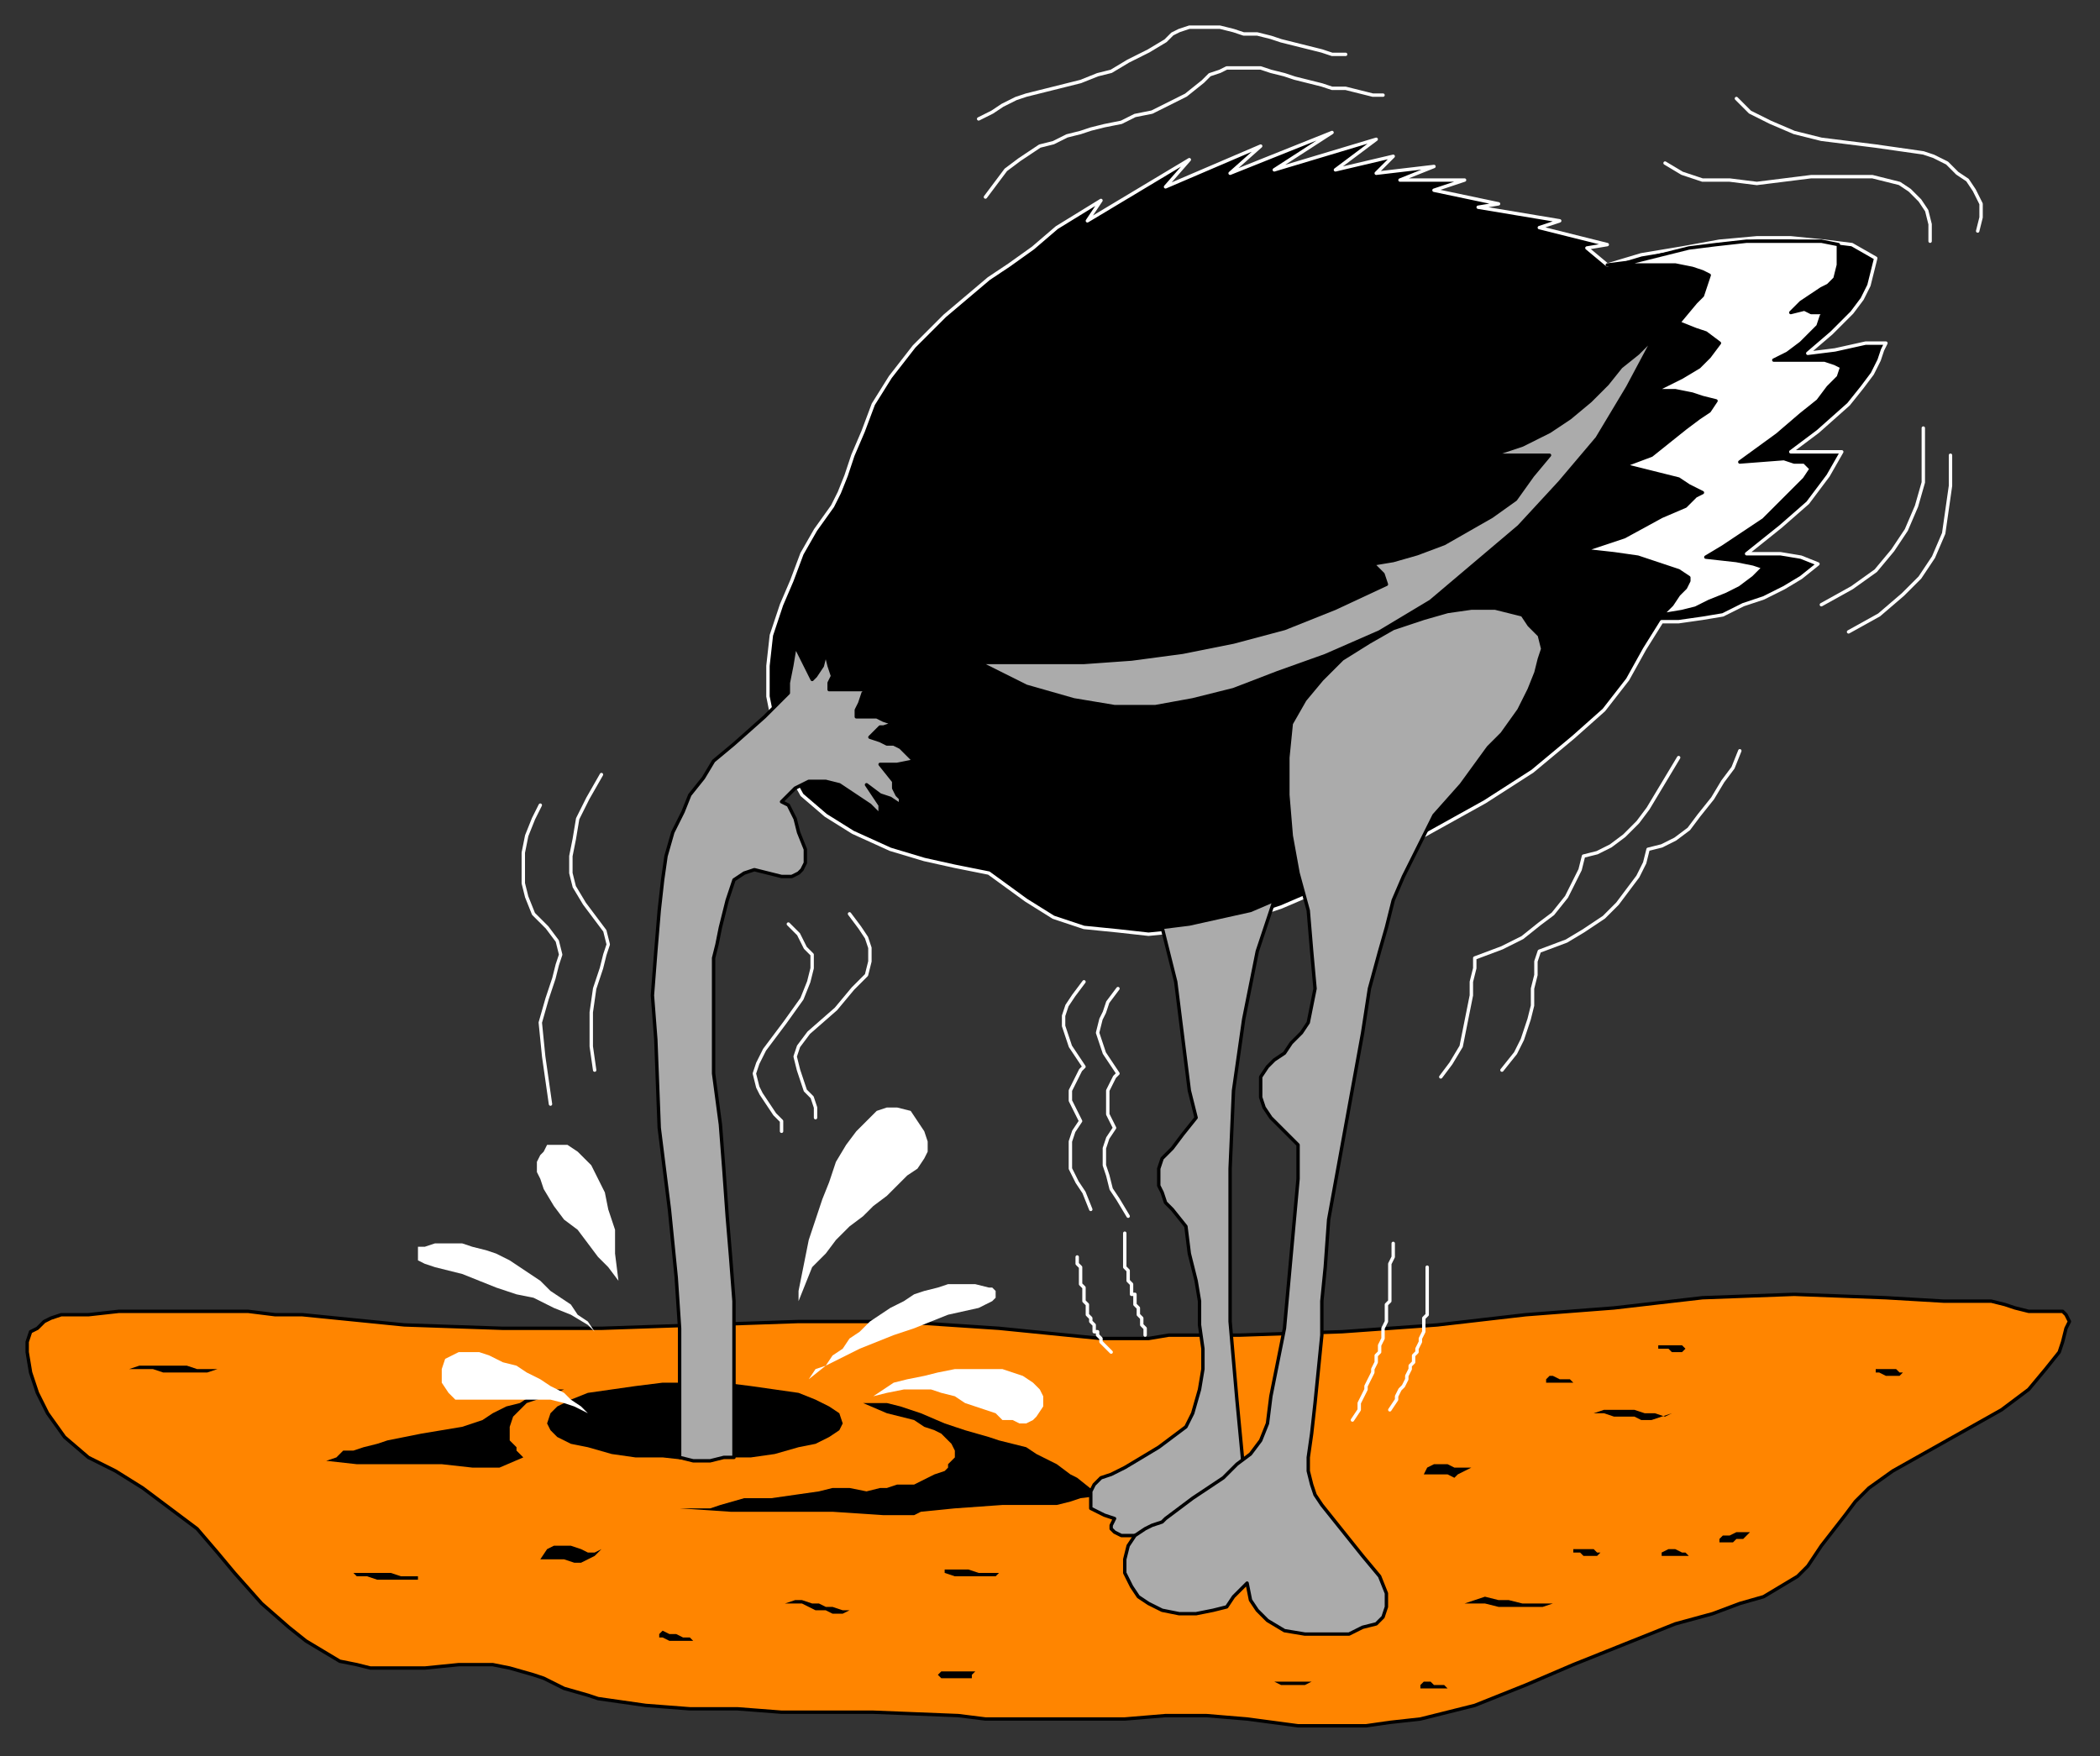
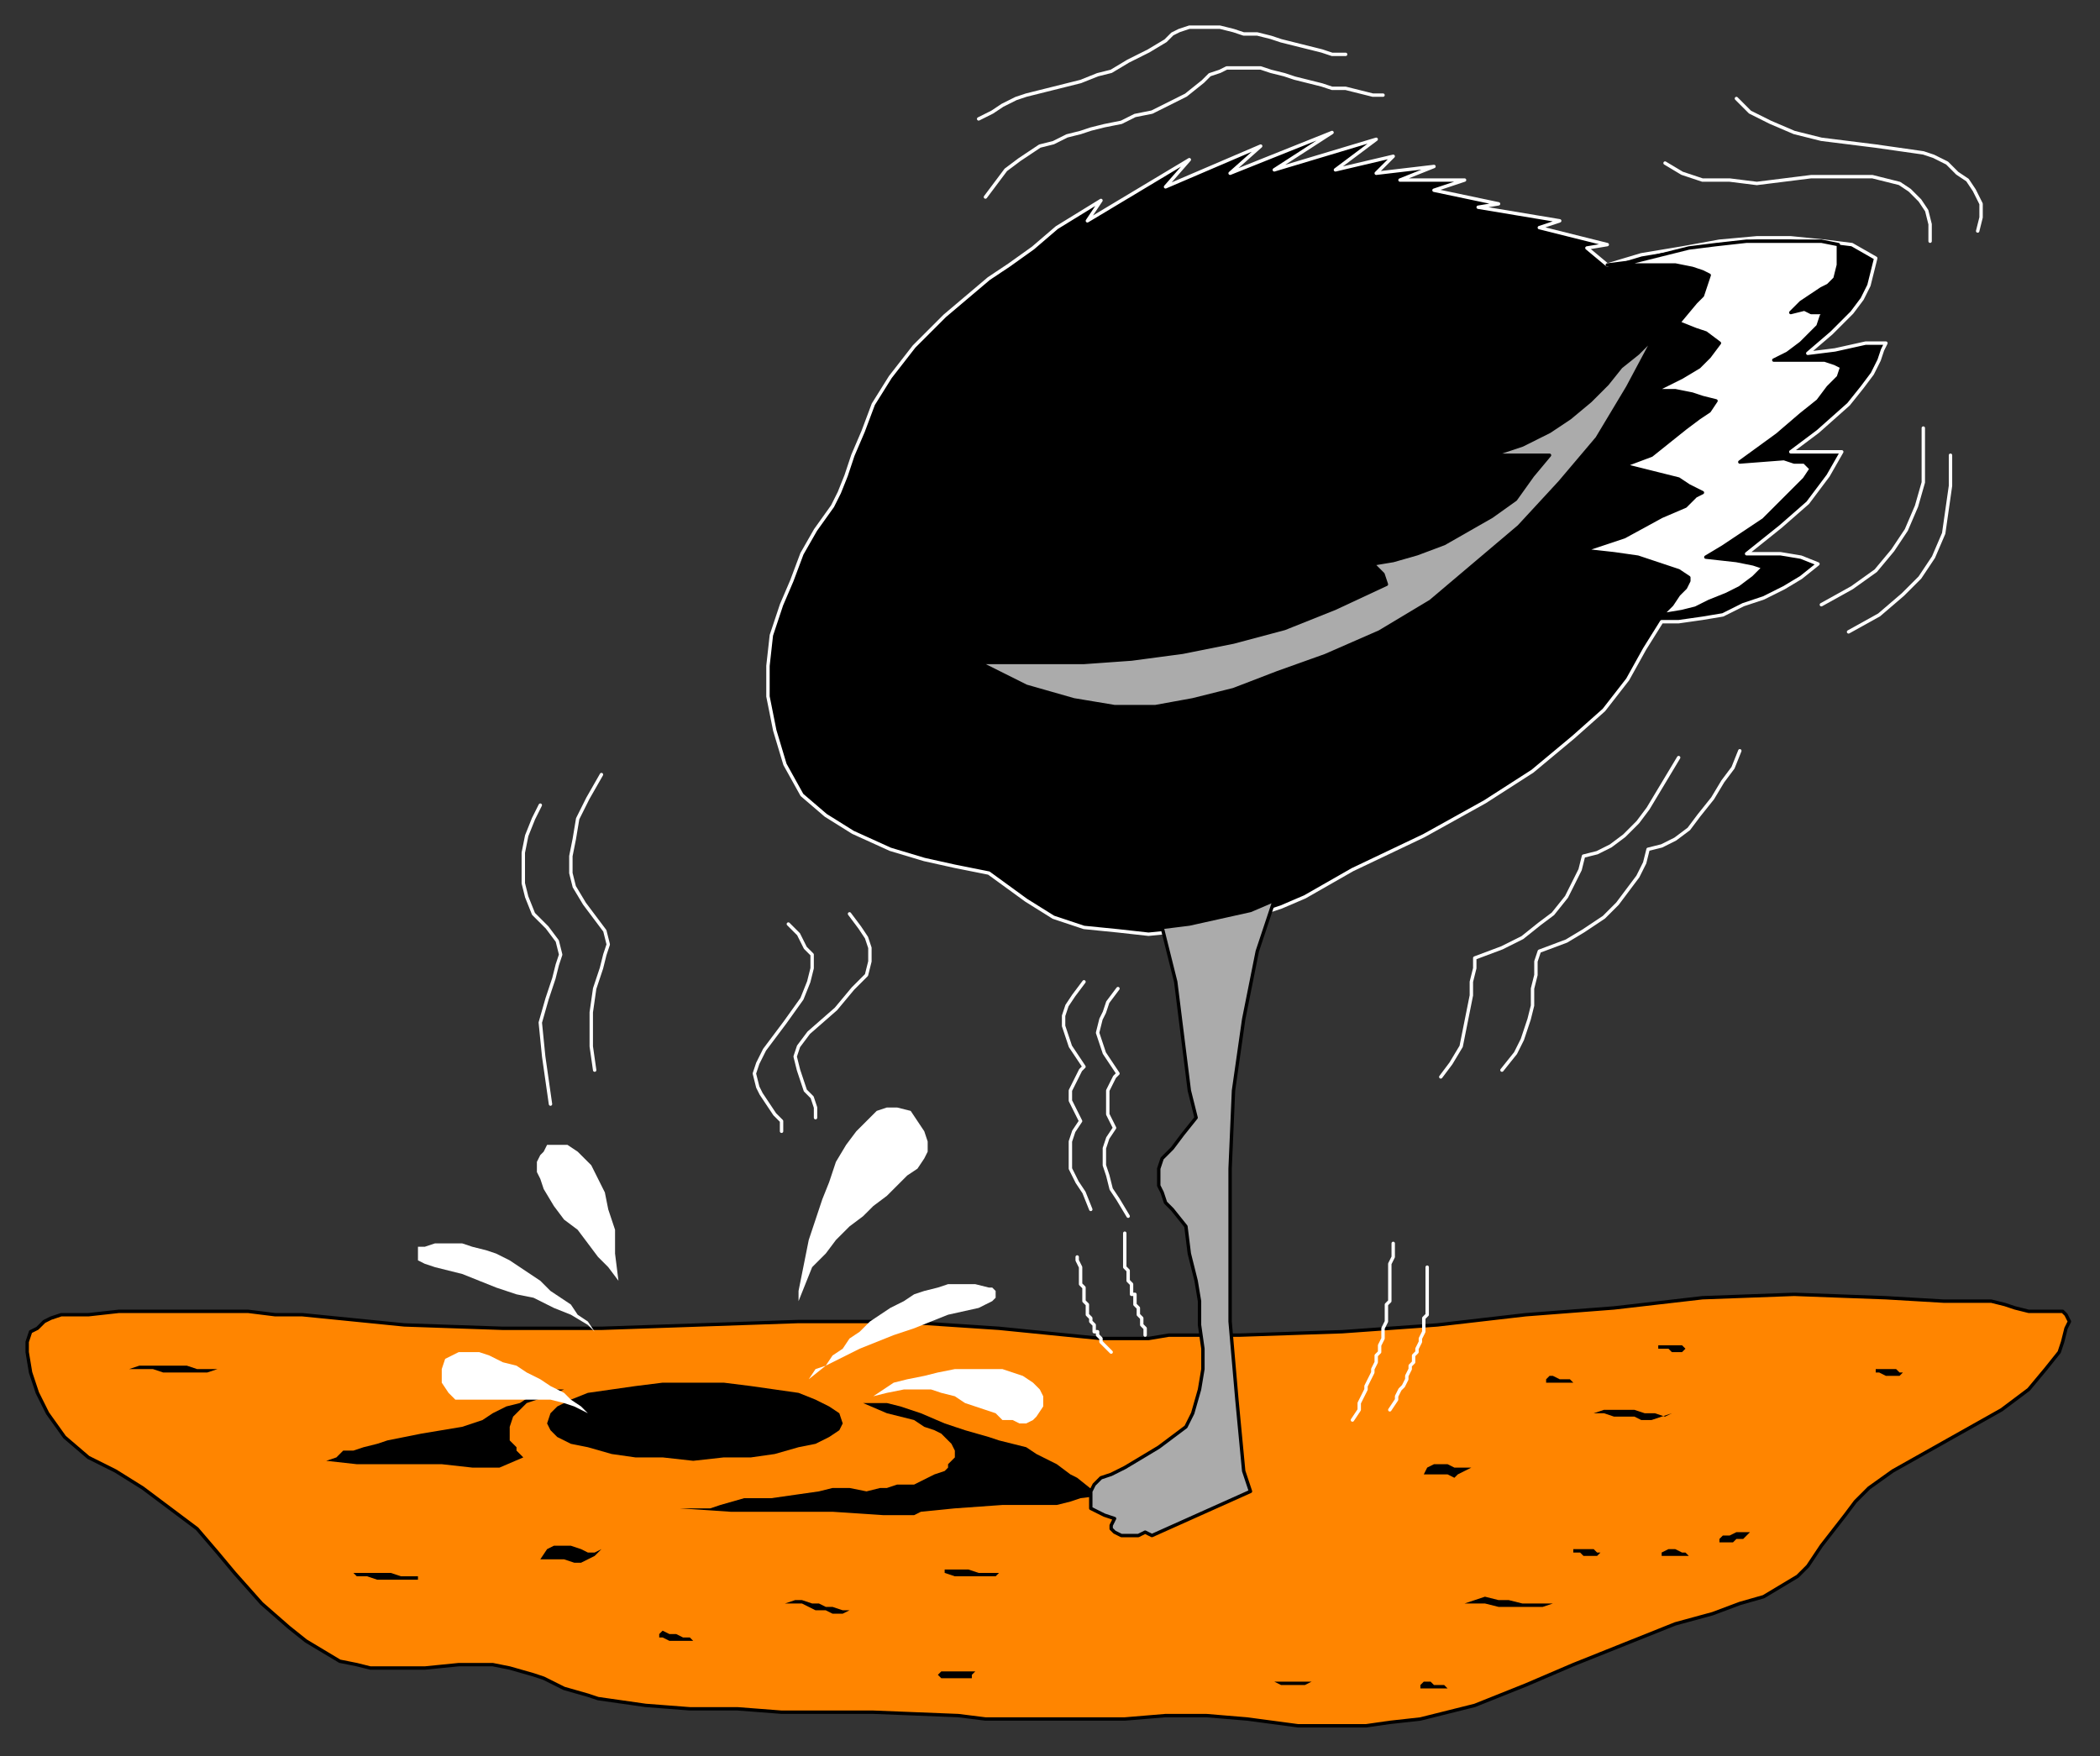
<svg xmlns="http://www.w3.org/2000/svg" xmlns:ns1="http://sodipodi.sourceforge.net/DTD/sodipodi-0.dtd" xmlns:ns2="http://www.inkscape.org/namespaces/inkscape" version="1.0" width="163.512mm" height="136.79mm" id="svg109" ns1:docname="CBIRD010.WMF">
  <rect width="100%" height="100%" fill="#333333" stroke="none" />
  <ns1:namedview pagecolor="#ffffff" bordercolor="#666666" borderopacity="1" objecttolerance="10" gridtolerance="10" guidetolerance="10" ns2:pageopacity="0" ns2:pageshadow="2" ns2:window-width="640" ns2:window-height="480" id="namedview111" />
  <defs id="defs3">
    <pattern id="WMFhbasepattern" patternUnits="userSpaceOnUse" width="6" height="6" x="0" y="0" />
  </defs>
  <path style="fill:#ff8500;fill-rule:evenodd;fill-opacity:1;stroke:#000000;stroke-width:1px;stroke-linecap:round;stroke-linejoin:round;stroke-miterlimit:4;stroke-dasharray:none;stroke-opacity:1;" d="  M 18,387   L 15,388   L 13,389   L 11,391   L 9,392   L 8,395   L 8,398   L 9,404   L 11,410   L 14,416   L 19,423   L 26,429   L 34,433   L 42,438   L 50,444   L 58,450   L 64,457   L 69,463   L 77,472   L 85,479   L 90,483   L 95,486   L 100,489   L 105,490   L 109,491   L 116,491   L 125,491   L 135,490   L 140,490   L 145,490   L 150,491   L 157,493   L 160,494   L 166,497   L 173,499   L 176,500   L 190,502   L 203,503   L 217,503   L 230,504   L 257,504   L 282,505   L 290,506   L 298,506   L 311,506   L 324,506   L 331,506   L 343,505   L 355,505   L 367,506   L 382,508   L 393,508   L 402,508   L 409,507   L 418,506   L 434,502   L 449,496   L 463,490   L 478,484   L 493,478   L 504,475   L 512,472   L 519,470   L 524,467   L 529,464   L 532,461   L 536,455   L 543,446   L 546,442   L 550,438   L 557,433   L 573,424   L 589,415   L 597,409   L 602,403   L 606,398   L 607,395   L 608,391   L 609,389   L 608,387   L 607,386   L 604,386   L 601,386   L 599,386   L 597,386   L 593,385   L 590,384   L 586,383   L 581,383   L 572,383   L 555,382   L 528,381   L 501,382   L 475,385   L 449,387   L 423,390   L 395,392   L 365,393   L 362,393   L 357,393   L 351,393   L 344,393   L 338,394   L 331,394   L 327,394   L 324,394   L 294,391   L 264,389   L 235,389   L 206,390   L 177,391   L 148,391   L 119,390   L 89,387   L 81,387   L 73,386   L 64,386   L 54,386   L 45,386   L 35,386   L 26,387   L 18,387  z " id="path5" />
  <path style="fill:#000000;fill-rule:evenodd;fill-opacity:1;stroke:none;" d="  M 204,407   L 213,407   L 221,408   L 228,409   L 235,410   L 240,412   L 244,414   L 247,416   L 248,419   L 247,421   L 244,423   L 240,425   L 235,426   L 228,428   L 221,429   L 213,429   L 204,430   L 195,429   L 187,429   L 180,428   L 173,426   L 168,425   L 164,423   L 162,421   L 161,419   L 162,416   L 164,414   L 168,412   L 173,410   L 180,409   L 187,408   L 195,407   L 204,407  z " id="path7" />
  <path style="fill:#000000;fill-rule:evenodd;fill-opacity:1;stroke:none;" d="  M 104,427   L 107,426   L 111,425   L 114,424   L 119,423   L 124,422   L 130,421   L 136,420   L 142,418   L 145,416   L 149,414   L 153,413   L 156,411   L 158,411   L 161,410   L 164,409   L 166,409   L 161,411   L 155,413   L 151,417   L 150,420   L 150,424   L 152,426   L 152,427   L 154,429   L 147,432   L 139,432   L 130,431   L 123,431   L 117,431   L 111,431   L 105,431   L 96,430   L 99,429   L 100,428   L 101,427   L 104,427  z " id="path9" />
  <path style="fill:#000000;fill-rule:evenodd;fill-opacity:1;stroke:none;" d="  M 200,444   L 215,445   L 230,445   L 245,445   L 260,446   L 263,446   L 266,446   L 269,446   L 271,445   L 281,444   L 295,443   L 304,443   L 311,443   L 315,442   L 318,441   L 326,440   L 322,439   L 317,435   L 315,434   L 311,431   L 305,428   L 302,426   L 298,425   L 294,424   L 291,423   L 284,421   L 278,419   L 271,416   L 268,415   L 265,414   L 261,413   L 257,413   L 254,413   L 261,416   L 269,418   L 272,420   L 275,421   L 277,422   L 279,424   L 280,425   L 281,427   L 281,429   L 280,430   L 279,431   L 279,432   L 278,433   L 275,434   L 271,436   L 269,437   L 266,437   L 264,437   L 261,438   L 259,438   L 255,439   L 250,438   L 245,438   L 241,439   L 234,440   L 227,441   L 219,441   L 212,443   L 209,444   L 206,444   L 202,444   L 200,444  z " id="path11" />
  <path style="fill:#000000;fill-rule:evenodd;fill-opacity:1;stroke:#ffffff;stroke-width:1px;stroke-linecap:round;stroke-linejoin:round;stroke-miterlimit:4;stroke-dasharray:none;stroke-opacity:1;" d="  M 398,256   L 391,260   L 384,264   L 377,267   L 371,269   L 363,271   L 356,273   L 348,274   L 338,275   L 329,274   L 319,273   L 310,270   L 302,265   L 291,257   L 281,255   L 272,253   L 262,250   L 251,245   L 243,240   L 236,234   L 231,225   L 228,215   L 226,205   L 226,196   L 227,187   L 230,178   L 233,171   L 236,163   L 240,156   L 245,149   L 247,145   L 249,140   L 251,134   L 254,127   L 257,119   L 262,111   L 269,102   L 278,93   L 291,82   L 297,78   L 304,73   L 311,67   L 324,59   L 320,65   L 350,47   L 343,55   L 371,43   L 362,51   L 392,39   L 375,50   L 405,41   L 393,50   L 410,46   L 405,51   L 422,49   L 412,53   L 431,53   L 422,56   L 441,60   L 435,61   L 459,65   L 453,67   L 473,72   L 467,73   L 473,78   L 483,75   L 495,73   L 506,71   L 517,70   L 527,70   L 537,71   L 545,72   L 552,76   L 551,80   L 550,84   L 548,88   L 545,92   L 539,98   L 532,104   L 540,103   L 549,101   L 555,101   L 554,103   L 553,106   L 551,110   L 548,114   L 544,119   L 535,127   L 527,133   L 542,133   L 538,140   L 532,148   L 524,155   L 514,163   L 519,163   L 524,163   L 530,164   L 535,166   L 530,170   L 525,173   L 519,176   L 513,178   L 507,181   L 501,182   L 494,183   L 489,183   L 484,191   L 479,200   L 472,209   L 463,217   L 451,227   L 437,236   L 419,246   L 398,256  z " id="path13" />
  <path style="fill:#ffffff;fill-rule:evenodd;fill-opacity:1;stroke:#000000;stroke-width:1px;stroke-linecap:round;stroke-linejoin:round;stroke-miterlimit:4;stroke-dasharray:none;stroke-opacity:1;" d="  M 473,78   L 481,77   L 489,75   L 497,73   L 505,72   L 514,71   L 522,71   L 529,71   L 536,71   L 541,72   L 541,75   L 541,78   L 540,82   L 538,84   L 536,85   L 533,87   L 530,89   L 527,92   L 531,91   L 533,92   L 535,92   L 537,92   L 536,93   L 535,96   L 533,98   L 530,101   L 526,104   L 522,106   L 532,106   L 537,106   L 540,107   L 542,108   L 541,111   L 538,114   L 535,118   L 530,122   L 523,128   L 512,136   L 525,135   L 528,136   L 531,136   L 533,138   L 531,141   L 528,144   L 524,148   L 519,153   L 513,157   L 507,161   L 502,164   L 511,165   L 516,166   L 519,167   L 516,170   L 512,173   L 508,175   L 503,177   L 499,179   L 495,180   L 489,181   L 492,178   L 494,175   L 496,173   L 497,171   L 497,170   L 494,168   L 491,167   L 488,166   L 482,164   L 475,163   L 466,162   L 478,158   L 489,152   L 496,149   L 499,146   L 501,145   L 497,143   L 494,141   L 490,140   L 486,139   L 478,137   L 486,134   L 491,130   L 496,126   L 500,123   L 503,121   L 505,118   L 501,117   L 498,116   L 493,115   L 487,115   L 495,111   L 500,108   L 503,105   L 506,101   L 502,98   L 499,97   L 494,95   L 499,89   L 501,87   L 502,84   L 503,81   L 501,80   L 498,79   L 493,78   L 487,78   L 473,78  z " id="path15" />
  <path style="fill:#ababab;fill-rule:evenodd;fill-opacity:1;stroke:#000000;stroke-width:1px;stroke-linecap:round;stroke-linejoin:round;stroke-miterlimit:4;stroke-dasharray:none;stroke-opacity:1;" d="  M 288,195   L 302,202   L 316,206   L 328,208   L 340,208   L 351,206   L 363,203   L 376,198   L 390,193   L 406,186   L 421,177   L 434,166   L 447,155   L 459,142   L 470,129   L 479,114   L 487,99   L 482,104   L 477,108   L 473,113   L 468,118   L 462,123   L 456,127   L 448,131   L 439,134   L 443,134   L 447,134   L 451,134   L 456,134   L 451,140   L 446,147   L 439,152   L 432,156   L 425,160   L 417,163   L 410,165   L 404,166   L 407,169   L 408,172   L 393,179   L 378,185   L 363,189   L 348,192   L 333,194   L 319,195   L 304,195   L 288,195  z " id="path17" />
  <path style="fill:#ababab;fill-rule:evenodd;fill-opacity:1;stroke:#000000;stroke-width:1px;stroke-linecap:round;stroke-linejoin:round;stroke-miterlimit:4;stroke-dasharray:none;stroke-opacity:1;" d="  M 350,272   L 359,270   L 368,268   L 375,265   L 370,280   L 366,300   L 363,321   L 362,344   L 362,367   L 362,389   L 364,412   L 366,433   L 368,439   L 339,452   L 337,451   L 335,452   L 332,452   L 330,452   L 328,451   L 327,450   L 327,449   L 328,447   L 325,446   L 323,445   L 321,444   L 321,441   L 321,439   L 322,437   L 324,435   L 327,434   L 331,432   L 336,429   L 341,426   L 345,423   L 349,420   L 351,416   L 353,409   L 354,403   L 354,397   L 353,390   L 353,383   L 352,377   L 350,369   L 349,361   L 345,356   L 343,354   L 342,351   L 341,349   L 341,346   L 341,344   L 342,341   L 345,338   L 348,334   L 352,329   L 350,321   L 349,313   L 348,305   L 347,297   L 346,289   L 344,281   L 342,273   L 350,272  z " id="path19" />
-   <path style="fill:#ababab;fill-rule:evenodd;fill-opacity:1;stroke:#000000;stroke-width:1px;stroke-linecap:round;stroke-linejoin:round;stroke-miterlimit:4;stroke-dasharray:none;stroke-opacity:1;" d="  M 216,429   L 213,429   L 209,430   L 204,430   L 200,429   L 200,416   L 200,407   L 200,400   L 200,395   L 200,391   L 199,376   L 197,356   L 194,332   L 193,306   L 192,293   L 193,280   L 194,268   L 195,259   L 196,252   L 198,245   L 201,239   L 203,234   L 207,229   L 210,224   L 216,219   L 225,211   L 230,206   L 232,204   L 232,201   L 233,196   L 234,190   L 239,200   L 240,199   L 242,196   L 243,192   L 244,196   L 245,199   L 244,201   L 244,203   L 247,203   L 250,203   L 253,203   L 256,203   L 254,204   L 253,207   L 252,209   L 252,211   L 255,211   L 258,211   L 260,212   L 263,213   L 260,214   L 259,214   L 257,216   L 256,217   L 259,218   L 261,219   L 263,219   L 265,220   L 266,221   L 267,222   L 269,224   L 264,225   L 259,225   L 263,230   L 263,232   L 264,234   L 265,235   L 265,237   L 262,235   L 259,234   L 255,231   L 257,234   L 259,237   L 259,240   L 256,237   L 253,235   L 250,233   L 247,231   L 243,230   L 240,230   L 238,230   L 236,231   L 234,232   L 232,234   L 230,236   L 232,237   L 234,241   L 235,245   L 237,250   L 237,252   L 237,254   L 236,256   L 235,257   L 233,258   L 230,258   L 226,257   L 222,256   L 219,257   L 216,259   L 215,262   L 214,265   L 213,269   L 212,273   L 211,278   L 210,282   L 210,286   L 210,292   L 210,297   L 210,302   L 210,307   L 210,312   L 210,316   L 212,331   L 213,344   L 214,358   L 215,370   L 216,383   L 216,396   L 216,411   L 216,429  z " id="path21" />
  <path style="fill:#ffffff;fill-rule:evenodd;fill-opacity:1;stroke:none;" d="  M 173,416   L 171,414   L 168,412   L 166,410   L 162,408   L 159,406   L 155,404   L 152,402   L 148,401   L 144,399   L 141,398   L 138,398   L 135,398   L 133,399   L 131,400   L 130,403   L 130,405   L 130,407   L 132,410   L 133,411   L 134,412   L 137,412   L 139,412   L 142,412   L 145,412   L 148,412   L 151,412   L 155,412   L 158,412   L 162,412   L 166,413   L 169,414   L 173,416  z " id="path23" />
  <path style="fill:#ffffff;fill-rule:evenodd;fill-opacity:1;stroke:none;" d="  M 177,394   L 175,392   L 173,389   L 170,387   L 168,384   L 165,382   L 162,380   L 159,377   L 156,375   L 153,373   L 150,371   L 146,369   L 143,368   L 139,367   L 136,366   L 132,366   L 128,366   L 125,367   L 123,367   L 123,368   L 123,369   L 123,370   L 123,371   L 125,372   L 128,373   L 136,375   L 141,377   L 146,379   L 152,381   L 157,382   L 163,385   L 168,387   L 173,390   L 177,394  z " id="path25" />
  <path style="fill:#ffffff;fill-rule:evenodd;fill-opacity:1;stroke:none;" d="  M 182,377   L 181,369   L 181,362   L 179,356   L 178,351   L 176,347   L 174,343   L 172,341   L 170,339   L 167,337   L 165,337   L 163,337   L 161,337   L 160,339   L 159,340   L 158,342   L 158,345   L 159,347   L 160,350   L 163,355   L 166,359   L 170,362   L 173,366   L 176,370   L 179,373   L 182,377  z " id="path27" />
  <path style="fill:#ffffff;fill-rule:evenodd;fill-opacity:1;stroke:none;" d="  M 235,383   L 235,380   L 236,375   L 237,370   L 238,365   L 240,359   L 242,353   L 244,348   L 246,342   L 249,337   L 252,333   L 255,330   L 258,327   L 261,326   L 264,326   L 268,327   L 270,330   L 272,333   L 273,336   L 273,339   L 272,341   L 270,344   L 267,346   L 264,349   L 261,352   L 257,355   L 254,358   L 250,361   L 246,365   L 243,369   L 239,373   L 237,378   L 235,383  z " id="path29" />
  <path style="fill:#ffffff;fill-rule:evenodd;fill-opacity:1;stroke:none;" d="  M 238,406   L 240,403   L 243,402   L 245,399   L 248,397   L 250,394   L 253,392   L 256,389   L 259,387   L 262,385   L 266,383   L 269,381   L 272,380   L 276,379   L 279,378   L 283,378   L 287,378   L 291,379   L 292,379   L 293,380   L 293,381   L 293,382   L 292,383   L 290,384   L 288,385   L 279,387   L 274,389   L 269,391   L 263,393   L 258,395   L 253,397   L 247,400   L 243,402   L 238,406  z " id="path31" />
  <path style="fill:#ffffff;fill-rule:evenodd;fill-opacity:1;stroke:none;" d="  M 257,411   L 260,409   L 263,407   L 267,406   L 272,405   L 276,404   L 281,403   L 286,403   L 290,403   L 295,403   L 298,404   L 301,405   L 304,407   L 306,409   L 307,411   L 307,414   L 305,417   L 304,418   L 302,419   L 300,419   L 298,418   L 295,418   L 293,416   L 290,415   L 287,414   L 284,413   L 281,411   L 277,410   L 274,409   L 270,409   L 266,409   L 261,410   L 257,411  z " id="path33" />
-   <path style="fill:#ababab;fill-rule:evenodd;fill-opacity:1;stroke:#000000;stroke-width:1px;stroke-linecap:round;stroke-linejoin:round;stroke-miterlimit:4;stroke-dasharray:none;stroke-opacity:1;" d="  M 401,304   L 403,291   L 406,280   L 408,273   L 410,265   L 413,258   L 417,250   L 422,240   L 430,231   L 438,220   L 442,216   L 447,209   L 450,203   L 452,198   L 453,194   L 454,191   L 453,187   L 450,184   L 448,181   L 444,180   L 440,179   L 433,179   L 426,180   L 419,182   L 410,185   L 403,189   L 395,194   L 389,200   L 384,206   L 380,213   L 379,223   L 379,234   L 380,246   L 382,257   L 385,268   L 386,280   L 387,291   L 385,301   L 383,304   L 380,307   L 378,310   L 375,312   L 373,314   L 371,317   L 371,320   L 371,323   L 372,326   L 374,329   L 382,337   L 382,347   L 381,358   L 380,369   L 379,380   L 378,391   L 376,401   L 374,411   L 373,419   L 371,424   L 368,428   L 364,431   L 360,435   L 351,441   L 343,447   L 342,448   L 339,449   L 337,450   L 334,452   L 332,455   L 331,459   L 331,463   L 333,467   L 335,470   L 338,472   L 342,474   L 347,475   L 352,475   L 357,474   L 361,473   L 363,470   L 367,466   L 368,471   L 370,474   L 373,477   L 378,480   L 384,481   L 390,481   L 397,481   L 401,479   L 405,478   L 407,476   L 408,473   L 408,469   L 406,464   L 401,458   L 389,443   L 387,440   L 386,437   L 385,433   L 385,429   L 386,422   L 387,413   L 388,403   L 389,393   L 389,383   L 390,373   L 391,359   L 401,304  z " id="path35" />
  <path style="fill:none;stroke:#ffffff;stroke-width:1px;stroke-linecap:round;stroke-linejoin:round;stroke-miterlimit:4;stroke-dasharray:none;stroke-opacity:1;" d="  M 159,237   L 157,241   L 155,246   L 154,251   L 154,255   L 154,260   L 155,264   L 157,269   L 161,273   L 164,277   L 165,281   L 164,284   L 163,288   L 161,294   L 159,301   L 160,311   L 162,325  " id="path37" />
  <path style="fill:none;stroke:#ffffff;stroke-width:1px;stroke-linecap:round;stroke-linejoin:round;stroke-miterlimit:4;stroke-dasharray:none;stroke-opacity:1;" d="  M 177,228   L 173,235   L 170,241   L 169,247   L 168,252   L 168,257   L 169,261   L 172,266   L 175,270   L 178,274   L 179,278   L 178,281   L 177,285   L 175,291   L 174,298   L 174,308   L 175,315  " id="path39" />
  <path style="fill:none;stroke:#ffffff;stroke-width:1px;stroke-linecap:round;stroke-linejoin:round;stroke-miterlimit:4;stroke-dasharray:none;stroke-opacity:1;" d="  M 290,58   L 293,54   L 296,50   L 300,47   L 303,45   L 306,43   L 310,42   L 314,40   L 318,39   L 321,38   L 325,37   L 330,36   L 334,34   L 339,33   L 343,31   L 349,28   L 354,24   L 356,22   L 359,21   L 361,20   L 364,20   L 367,20   L 371,20   L 374,21   L 378,22   L 381,23   L 385,24   L 389,25   L 392,26   L 396,26   L 400,27   L 404,28   L 407,28  " id="path41" />
  <path style="fill:none;stroke:#ffffff;stroke-width:1px;stroke-linecap:round;stroke-linejoin:round;stroke-miterlimit:4;stroke-dasharray:none;stroke-opacity:1;" d="  M 288,35   L 292,33   L 295,31   L 299,29   L 302,28   L 306,27   L 310,26   L 314,25   L 318,24   L 323,22   L 327,21   L 332,18   L 338,15   L 343,12   L 345,10   L 347,9   L 350,8   L 353,8   L 356,8   L 359,8   L 363,9   L 366,10   L 370,10   L 374,11   L 377,12   L 381,13   L 385,14   L 389,15   L 392,16   L 396,16  " id="path43" />
  <path style="fill:none;stroke:#ffffff;stroke-width:1px;stroke-linecap:round;stroke-linejoin:round;stroke-miterlimit:4;stroke-dasharray:none;stroke-opacity:1;" d="  M 511,29   L 515,33   L 521,36   L 528,39   L 536,41   L 544,42   L 552,43   L 559,44   L 566,45   L 569,46   L 573,48   L 576,51   L 579,53   L 581,56   L 583,60   L 583,64   L 582,68  " id="path45" />
  <path style="fill:none;stroke:#ffffff;stroke-width:1px;stroke-linecap:round;stroke-linejoin:round;stroke-miterlimit:4;stroke-dasharray:none;stroke-opacity:1;" d="  M 490,48   L 495,51   L 501,53   L 509,53   L 517,54   L 525,53   L 533,52   L 541,52   L 547,52   L 551,52   L 555,53   L 559,54   L 562,56   L 565,59   L 567,62   L 568,66   L 568,71  " id="path47" />
  <path style="fill:none;stroke:#ffffff;stroke-width:1px;stroke-linecap:round;stroke-linejoin:round;stroke-miterlimit:4;stroke-dasharray:none;stroke-opacity:1;" d="  M 566,126   L 566,135   L 566,142   L 564,149   L 561,156   L 557,162   L 552,168   L 545,173   L 536,178  " id="path49" />
  <path style="fill:none;stroke:#ffffff;stroke-width:1px;stroke-linecap:round;stroke-linejoin:round;stroke-miterlimit:4;stroke-dasharray:none;stroke-opacity:1;" d="  M 574,134   L 574,143   L 573,150   L 572,157   L 569,164   L 565,170   L 560,175   L 553,181   L 544,186  " id="path51" />
  <path style="fill:none;stroke:#ffffff;stroke-width:1px;stroke-linecap:round;stroke-linejoin:round;stroke-miterlimit:4;stroke-dasharray:none;stroke-opacity:1;" d="  M 494,223   L 491,228   L 488,233   L 485,238   L 482,242   L 478,246   L 474,249   L 470,251   L 466,252   L 465,256   L 463,260   L 461,264   L 457,269   L 453,272   L 448,276   L 442,279   L 434,282   L 434,285   L 433,289   L 433,293   L 432,298   L 431,303   L 430,308   L 427,313   L 424,317  " id="path53" />
  <path style="fill:none;stroke:#ffffff;stroke-width:1px;stroke-linecap:round;stroke-linejoin:round;stroke-miterlimit:4;stroke-dasharray:none;stroke-opacity:1;" d="  M 512,221   L 510,226   L 507,230   L 504,235   L 500,240   L 497,244   L 493,247   L 489,249   L 485,250   L 484,254   L 482,258   L 479,262   L 476,266   L 472,270   L 466,274   L 461,277   L 453,280   L 452,283   L 452,287   L 451,291   L 451,296   L 450,300   L 448,306   L 446,310   L 442,315  " id="path55" />
  <path style="fill:none;stroke:#ffffff;stroke-width:1px;stroke-linecap:round;stroke-linejoin:round;stroke-miterlimit:4;stroke-dasharray:none;stroke-opacity:1;" d="  M 410,366   L 410,366   L 410,367   L 410,369   L 410,370   L 409,372   L 409,373   L 409,375   L 409,376   L 409,378   L 409,380   L 409,381   L 409,383   L 408,384   L 408,386   L 408,387   L 408,389   L 407,391   L 407,393   L 407,394   L 406,396   L 406,398   L 405,399   L 405,401   L 404,403   L 404,404   L 403,406   L 402,408   L 402,409   L 401,411   L 400,413   L 400,415   L 398,418  " id="path57" />
  <path style="fill:none;stroke:#ffffff;stroke-width:1px;stroke-linecap:round;stroke-linejoin:round;stroke-miterlimit:4;stroke-dasharray:none;stroke-opacity:1;" d="  M 420,373   L 420,373   L 420,374   L 420,375   L 420,376   L 420,377   L 420,378   L 420,379   L 420,381   L 420,382   L 420,383   L 420,384   L 420,386   L 420,387   L 419,388   L 419,390   L 419,391   L 419,392   L 418,394   L 418,395   L 417,397   L 417,398   L 416,399   L 416,401   L 415,402   L 415,403   L 414,405   L 414,406   L 413,408   L 412,409   L 411,411   L 411,412   L 409,415  " id="path59" />
  <path style="fill:none;stroke:#ffffff;stroke-width:1px;stroke-linecap:round;stroke-linejoin:round;stroke-miterlimit:4;stroke-dasharray:none;stroke-opacity:1;" d="  M 331,363   L 331,363   L 331,364   L 331,365   L 331,366   L 331,367   L 331,368   L 331,369   L 331,370   L 331,371   L 331,372   L 331,373   L 332,374   L 332,375   L 332,376   L 332,377   L 333,378   L 333,379   L 333,380   L 333,381   L 334,381   L 334,382   L 334,383   L 334,384   L 335,385   L 335,386   L 335,387   L 336,388   L 336,389   L 336,389   L 336,390   L 337,391   L 337,393  " id="path61" />
-   <path style="fill:none;stroke:#ffffff;stroke-width:1px;stroke-linecap:round;stroke-linejoin:round;stroke-miterlimit:4;stroke-dasharray:none;stroke-opacity:1;" d="  M 317,370   L 317,370   L 317,371   L 317,372   L 318,373   L 318,373   L 318,374   L 318,375   L 318,376   L 318,377   L 318,378   L 319,379   L 319,380   L 319,381   L 319,382   L 319,383   L 320,384   L 320,385   L 320,386   L 320,387   L 321,388   L 321,389   L 322,390   L 322,391   L 322,392   L 323,392   L 323,393   L 324,394   L 324,395   L 325,396   L 325,396   L 326,397   L 327,398  " id="path63" />
+   <path style="fill:none;stroke:#ffffff;stroke-width:1px;stroke-linecap:round;stroke-linejoin:round;stroke-miterlimit:4;stroke-dasharray:none;stroke-opacity:1;" d="  M 317,370   L 317,370   L 317,371   L 318,373   L 318,373   L 318,374   L 318,375   L 318,376   L 318,377   L 318,378   L 319,379   L 319,380   L 319,381   L 319,382   L 319,383   L 320,384   L 320,385   L 320,386   L 320,387   L 321,388   L 321,389   L 322,390   L 322,391   L 322,392   L 323,392   L 323,393   L 324,394   L 324,395   L 325,396   L 325,396   L 326,397   L 327,398  " id="path63" />
  <path style="fill:none;stroke:#ffffff;stroke-width:1px;stroke-linecap:round;stroke-linejoin:round;stroke-miterlimit:4;stroke-dasharray:none;stroke-opacity:1;" d="  M 329,291   L 326,295   L 325,298   L 324,300   L 323,304   L 324,307   L 325,310   L 327,313   L 329,316   L 328,317   L 327,319   L 326,321   L 326,323   L 326,326   L 326,328   L 327,330   L 328,332   L 326,335   L 325,338   L 325,341   L 325,343   L 326,346   L 327,350   L 329,353   L 332,358  " id="path65" />
  <path style="fill:none;stroke:#ffffff;stroke-width:1px;stroke-linecap:round;stroke-linejoin:round;stroke-miterlimit:4;stroke-dasharray:none;stroke-opacity:1;" d="  M 319,289   L 316,293   L 314,296   L 313,299   L 313,302   L 314,305   L 315,308   L 317,311   L 319,314   L 318,315   L 317,317   L 316,319   L 315,321   L 315,324   L 316,326   L 317,328   L 318,330   L 316,333   L 315,336   L 315,339   L 315,341   L 315,344   L 317,348   L 319,351   L 321,356  " id="path67" />
  <path style="fill:none;stroke:#ffffff;stroke-width:1px;stroke-linecap:round;stroke-linejoin:round;stroke-miterlimit:4;stroke-dasharray:none;stroke-opacity:1;" d="  M 250,269   L 253,273   L 255,276   L 256,279   L 256,283   L 255,287   L 251,291   L 246,297   L 238,304   L 235,308   L 234,311   L 235,315   L 236,318   L 237,321   L 239,323   L 240,326   L 240,329  " id="path69" />
  <path style="fill:none;stroke:#ffffff;stroke-width:1px;stroke-linecap:round;stroke-linejoin:round;stroke-miterlimit:4;stroke-dasharray:none;stroke-opacity:1;" d="  M 232,272   L 235,275   L 237,279   L 239,281   L 239,285   L 238,289   L 236,294   L 231,301   L 225,309   L 223,313   L 222,316   L 223,320   L 224,322   L 226,325   L 228,328   L 230,330   L 230,333  " id="path71" />
  <path style="fill:#000000;fill-rule:evenodd;fill-opacity:1;stroke:none;" d="  M 38,403   L 41,402   L 44,402   L 48,402   L 51,402   L 55,402   L 58,403   L 61,403   L 64,403   L 61,404   L 57,404   L 54,404   L 51,404   L 48,404   L 45,403   L 41,403   L 38,403  z " id="path73" />
  <path style="fill:#000000;fill-rule:evenodd;fill-opacity:1;stroke:none;" d="  M 104,463   L 108,463   L 111,463   L 115,463   L 118,464   L 122,464   L 123,464   L 123,465   L 121,465   L 117,465   L 114,465   L 111,465   L 108,464   L 105,464   L 104,463  z " id="path75" />
  <path style="fill:#000000;fill-rule:evenodd;fill-opacity:1;stroke:none;" d="  M 159,459   L 161,456   L 163,455   L 166,455   L 168,455   L 171,456   L 173,457   L 175,457   L 177,456   L 175,458   L 173,459   L 171,460   L 169,460   L 166,459   L 164,459   L 162,459   L 159,459  z " id="path77" />
  <path style="fill:#000000;fill-rule:evenodd;fill-opacity:1;stroke:none;" d="  M 194,481   L 195,480   L 197,481   L 199,481   L 201,482   L 203,482   L 204,483   L 202,483   L 200,483   L 199,483   L 197,483   L 195,482   L 194,482   L 194,481  z " id="path79" />
  <path style="fill:#000000;fill-rule:evenodd;fill-opacity:1;stroke:none;" d="  M 250,474   L 248,475   L 245,475   L 243,474   L 240,474   L 238,473   L 236,472   L 233,472   L 231,472   L 234,471   L 236,471   L 239,472   L 241,472   L 243,473   L 245,473   L 248,474   L 250,474  z " id="path81" />
  <path style="fill:#000000;fill-rule:evenodd;fill-opacity:1;stroke:none;" d="  M 278,462   L 281,462   L 285,462   L 288,463   L 291,463   L 294,463   L 293,464   L 290,464   L 287,464   L 284,464   L 281,464   L 278,463   L 278,462  z " id="path83" />
  <path style="fill:#000000;fill-rule:evenodd;fill-opacity:1;stroke:none;" d="  M 276,493   L 277,492   L 278,492   L 280,492   L 281,492   L 284,492   L 285,492   L 286,492   L 287,492   L 286,493   L 286,494   L 284,494   L 281,494   L 279,494   L 278,494   L 277,494   L 276,493  z " id="path85" />
  <path style="fill:#000000;fill-rule:evenodd;fill-opacity:1;stroke:none;" d="  M 419,434   L 420,432   L 422,431   L 424,431   L 426,431   L 428,432   L 430,432   L 431,432   L 433,432   L 431,433   L 429,434   L 428,435   L 426,434   L 424,434   L 422,434   L 421,434   L 419,434  z " id="path87" />
  <path style="fill:#000000;fill-rule:evenodd;fill-opacity:1;stroke:none;" d="  M 455,406   L 456,405   L 457,405   L 459,406   L 460,406   L 462,406   L 463,407   L 462,407   L 460,407   L 459,407   L 458,407   L 456,407   L 455,407   L 455,406  z " id="path89" />
  <path style="fill:#000000;fill-rule:evenodd;fill-opacity:1;stroke:none;" d="  M 488,396   L 489,396   L 491,396   L 492,396   L 493,396   L 495,396   L 496,397   L 495,398   L 493,398   L 492,398   L 491,397   L 489,397   L 488,397   L 488,396  z " id="path91" />
  <path style="fill:#000000;fill-rule:evenodd;fill-opacity:1;stroke:none;" d="  M 469,416   L 472,415   L 475,415   L 478,415   L 481,415   L 484,416   L 487,416   L 490,417   L 492,416   L 489,417   L 486,418   L 483,418   L 481,417   L 478,417   L 475,417   L 472,416   L 469,416  z " id="path93" />
  <path style="fill:#000000;fill-rule:evenodd;fill-opacity:1;stroke:none;" d="  M 552,403   L 553,403   L 555,403   L 556,403   L 558,403   L 559,404   L 560,404   L 559,405   L 557,405   L 556,405   L 555,405   L 553,404   L 552,404   L 552,403  z " id="path95" />
  <path style="fill:#000000;fill-rule:evenodd;fill-opacity:1;stroke:none;" d="  M 463,456   L 465,456   L 466,456   L 467,456   L 469,456   L 470,457   L 471,457   L 470,458   L 469,458   L 467,458   L 466,458   L 465,457   L 463,457   L 463,456  z " id="path97" />
  <path style="fill:#000000;fill-rule:evenodd;fill-opacity:1;stroke:none;" d="  M 489,457   L 491,456   L 492,456   L 493,456   L 495,457   L 496,457   L 497,458   L 496,458   L 495,458   L 493,458   L 492,458   L 491,458   L 489,458   L 489,457  z " id="path99" />
  <path style="fill:#000000;fill-rule:evenodd;fill-opacity:1;stroke:none;" d="  M 506,453   L 507,452   L 509,452   L 511,451   L 512,451   L 514,451   L 515,451   L 514,452   L 513,453   L 511,453   L 510,454   L 508,454   L 506,454   L 506,453  z " id="path101" />
  <path style="fill:#000000;fill-rule:evenodd;fill-opacity:1;stroke:none;" d="  M 431,472   L 434,471   L 437,470   L 441,471   L 444,471   L 448,472   L 451,472   L 454,472   L 457,472   L 454,473   L 450,473   L 447,473   L 444,473   L 441,473   L 437,472   L 434,472   L 431,472  z " id="path103" />
  <path style="fill:#000000;fill-rule:evenodd;fill-opacity:1;stroke:none;" d="  M 418,496   L 419,495   L 421,495   L 422,496   L 423,496   L 425,496   L 426,497   L 425,497   L 423,497   L 422,497   L 421,497   L 420,497   L 418,497   L 418,496  z " id="path105" />
  <path style="fill:#000000;fill-rule:evenodd;fill-opacity:1;stroke:none;" d="  M 386,495   L 384,496   L 383,496   L 381,496   L 379,496   L 377,496   L 375,495   L 374,495   L 372,496   L 374,495   L 376,495   L 377,495   L 379,495   L 381,495   L 383,495   L 384,495   L 386,495  z " id="path107" />
</svg>